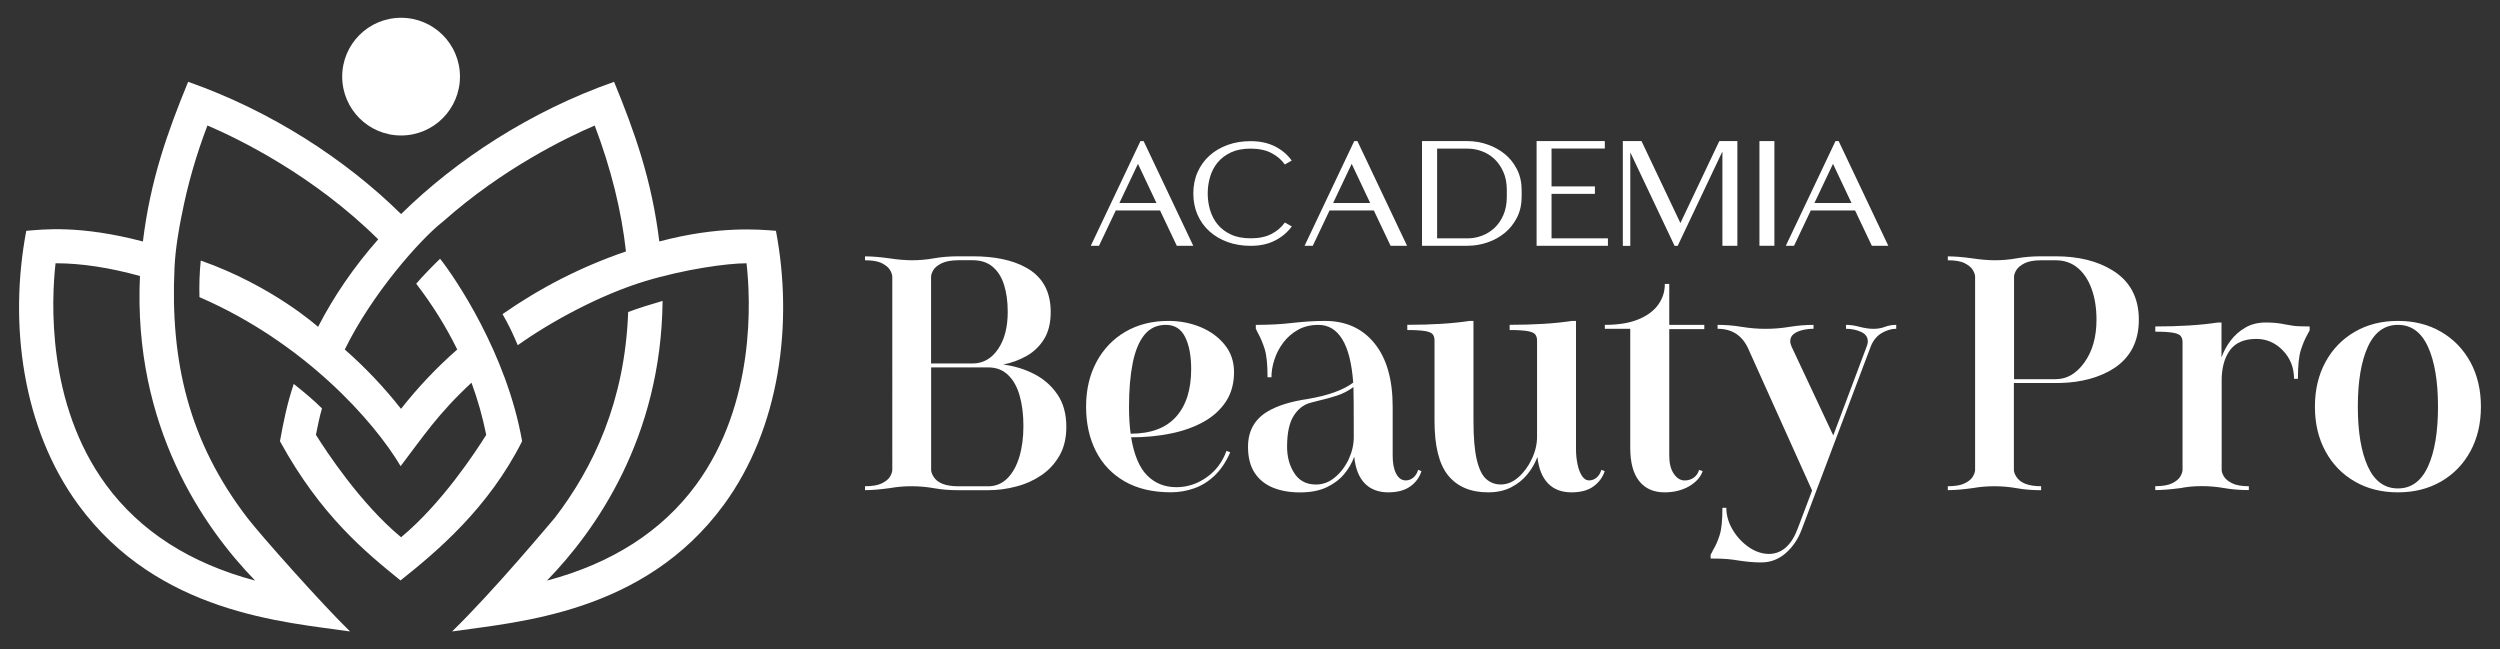
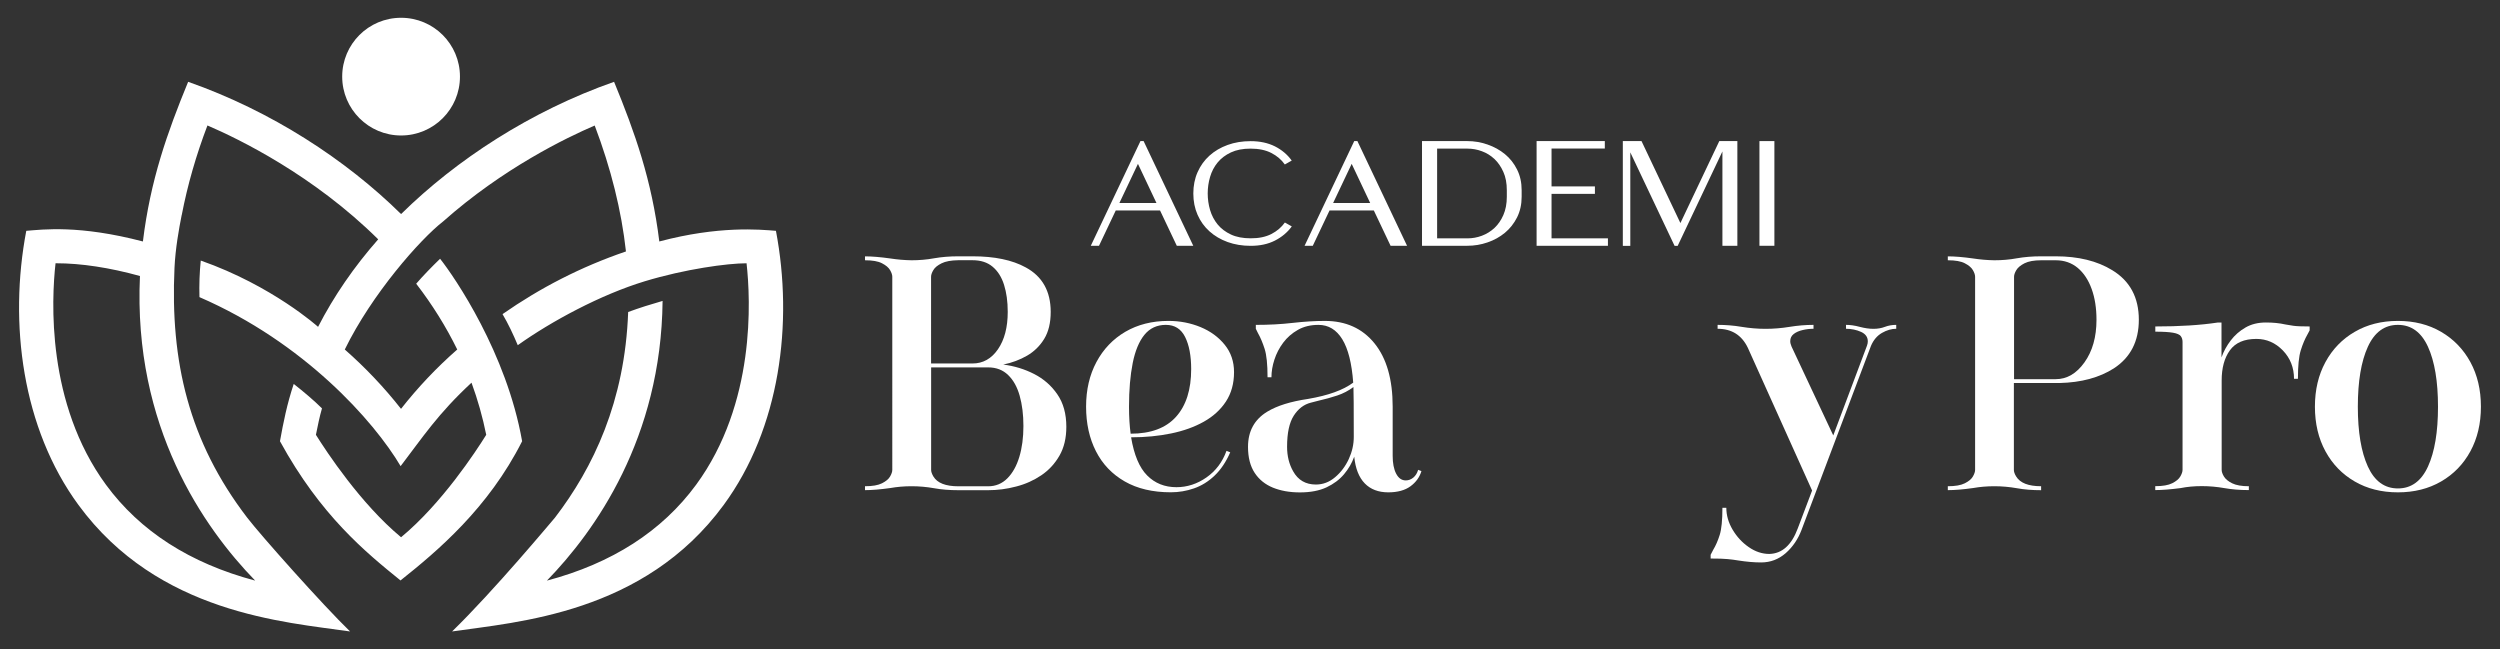
<svg xmlns="http://www.w3.org/2000/svg" id="Layer_1" x="0px" y="0px" viewBox="0 0 441.56 114.67" style="enable-background:new 0 0 441.56 114.67;" xml:space="preserve">
  <rect x="0" y="0" width="441.56" height="114.67" fill="#333333" stroke="none" />
  <style type="text/css">	.st0{fill:#FFFFFF;}</style>
  <g>
    <path class="st0" d="M81.24,13.53c0,5.74-4.65,10.4-10.4,10.4c-5.74,0-10.4-4.66-10.4-10.4c0-5.74,4.65-10.39,10.4-10.39  C76.59,3.14,81.24,7.79,81.24,13.53z" />
    <path class="st0" d="M137.05,40.77c-2.88-0.24-10.11-0.91-20.6,1.88c-1.33-10.82-4.3-19.23-7.99-28.2  C93.77,19.6,80.6,28.2,70.84,37.81C61.09,28.2,47.92,19.6,33.23,14.45c-3.69,8.97-6.67,17.38-7.99,28.2  c-11.27-2.95-17.71-2.11-20.6-1.88c-3.1,16.32-0.73,34.86,9.22,48.42c14.09,19.2,36.43,20.67,47.97,22.34  c-4.84-4.69-15.8-17.01-18.13-20.05c-0.01-0.01-0.04-0.05-0.04-0.05h0c-10.34-13.5-13.6-27.63-12.84-44.13  c0.16-3.39,0.77-6.81,1.27-9.32l0.01,0c1.03-5.34,2.56-10.63,4.54-15.82c5.55,2.38,18.7,8.77,30.16,20.11  c-4.27,4.85-7.83,10.03-10.62,15.46c0,0-8.07-7.27-20.72-11.71c-0.22,2.11-0.29,4.34-0.23,6.46c18.46,8,30.8,21.86,35.53,29.85  c3.95-5.17,6.57-9.22,12.52-14.74c1.1,3,1.97,6.08,2.6,9.21c-1.84,2.96-7.87,12.16-15.04,18.09c-7.16-5.94-13.19-15.14-15.04-18.09  c0.33-1.62,0.61-3.08,1.07-4.67c-1.42-1.41-3.2-2.91-4.99-4.32c-1.19,3.59-1.81,6.69-2.43,10.12  c7.19,13.14,15.15,19.62,21.29,24.59c6.5-5.17,15.51-12.75,21.48-24.59c-2.74-15.57-11.9-28.96-14.49-32.23  c-1.47,1.43-2.96,2.95-4.22,4.41c2.86,3.71,5.28,7.6,7.25,11.62c-3.66,3.21-6.94,6.68-9.93,10.48c-2.99-3.8-6.27-7.26-9.93-10.48  c4.77-9.78,13.32-19.48,17.37-22.62c0,0,0,0,0,0c10.56-9.38,21.76-14.79,26.77-16.94c2.88,7.6,4.73,15.05,5.52,22.24  c-8.04,2.75-15.17,6.45-21.8,11.07c0.99,1.67,1.91,3.62,2.69,5.49c5.91-4.22,14.66-8.93,22.43-11.29  c7.11-2.16,14.63-3.18,17.98-3.18c0.72,6.42,1.63,24.75-8.91,39.12c-6.02,8.2-14.85,13.88-26.35,16.93  c8.51-8.75,20.19-25.16,20.43-49.4c-2.03,0.58-4.17,1.25-6.08,1.96c-0.57,15.82-6.18,27.51-12.93,36.32h0  c-0.46,0.52-10.83,12.98-18.17,20.1c11.53-1.68,33.88-3.14,47.97-22.34C137.78,75.62,140.15,57.08,137.05,40.77z M45.07,102.55  c-11.5-3.06-20.33-8.73-26.35-16.93C8.18,71.24,9.09,52.92,9.81,46.5c0.04,0,0.09,0,0.13,0c4.38,0,9.45,0.77,14.78,2.25  C23.48,75.42,36.06,93.28,45.07,102.55z" />
  </g>
  <g>
    <g>
      <g>
        <path class="st0" d="M174.54,86.58h-5.27c-1.56,0-2.99-0.11-4.29-0.35c-1.31-0.23-2.63-0.35-3.97-0.35    c-1.33,0-2.58,0.11-3.77,0.32c-1.77,0.25-3.26,0.37-4.46,0.37v-0.69c1.31,0,2.3-0.17,3-0.52c0.69-0.35,1.17-0.74,1.43-1.2    c0.26-0.45,0.39-0.84,0.39-1.17V48.88c0-0.33-0.13-0.72-0.39-1.17c-0.26-0.45-0.73-0.85-1.43-1.21c-0.69-0.36-1.69-0.53-3-0.53    v-0.69c1.21,0,2.7,0.12,4.46,0.37c1.23,0.19,2.49,0.3,3.77,0.32c1.34,0,2.67-0.11,3.97-0.35c1.31-0.23,2.74-0.35,4.29-0.35h2.51    c3.88,0,7.01,0.65,9.39,1.96c2.94,1.59,4.41,4.22,4.41,7.86c0,1.92-0.38,3.5-1.14,4.75c-0.76,1.25-1.77,2.24-3.02,2.97    c-1.26,0.73-2.66,1.26-4.22,1.58c1.96,0.25,3.78,0.81,5.46,1.67c1.68,0.86,3.05,2.06,4.1,3.6c1.06,1.54,1.58,3.45,1.58,5.73    c0,1.98-0.4,3.67-1.21,5.08c-0.81,1.41-1.87,2.57-3.2,3.47c-1.33,0.9-2.81,1.57-4.45,1.99    C177.83,86.37,176.19,86.58,174.54,86.58z M171.77,64.2c1.84,0,3.34-0.84,4.49-2.51c1.15-1.67,1.73-3.87,1.73-6.6    c0-1.82-0.22-3.42-0.65-4.78c-0.43-1.36-1.1-2.43-2.02-3.2c-0.91-0.77-2.1-1.15-3.56-1.15h-2.51c-1.27,0.02-2.25,0.2-2.95,0.55    c-0.7,0.35-1.19,0.74-1.45,1.2c-0.27,0.45-0.4,0.84-0.4,1.17V64.2H171.77z M174.54,85.89c1.32,0,2.45-0.47,3.38-1.4    c0.93-0.93,1.64-2.2,2.12-3.8c0.48-1.6,0.72-3.41,0.72-5.43c0-2.02-0.22-3.8-0.66-5.36c-0.44-1.56-1.12-2.78-2.05-3.67    c-0.92-0.89-2.09-1.34-3.51-1.34h-10.08v18.12c0,0.31,0.13,0.69,0.4,1.15c0.69,1.15,2.16,1.73,4.41,1.73H174.54z" />
        <path class="st0" d="M206.38,56.68c2.02,0,3.9,0.37,5.66,1.09c1.76,0.73,3.18,1.77,4.28,3.13c1.09,1.35,1.64,2.96,1.64,4.82    c0,2.02-0.48,3.75-1.43,5.2c-0.95,1.45-2.26,2.64-3.92,3.57c-1.66,0.93-3.59,1.62-5.77,2.07c-2.19,0.45-4.54,0.68-7.06,0.68    c0.52,3.11,1.46,5.36,2.84,6.74c1.37,1.38,3.1,2.07,5.17,2.07c1.9,0,3.67-0.58,5.31-1.73c1.64-1.15,2.82-2.72,3.53-4.69    l0.66,0.26c-0.75,1.71-1.67,3.08-2.77,4.12c-1.09,1.04-2.3,1.79-3.63,2.25c-1.32,0.46-2.69,0.69-4.09,0.69    c-3.21,0-5.92-0.64-8.15-1.92c-2.23-1.28-3.92-3.05-5.08-5.33c-1.16-2.28-1.74-4.9-1.74-7.88c0-2.98,0.61-5.6,1.83-7.88    c1.22-2.28,2.92-4.06,5.1-5.34C200.94,57.33,203.48,56.68,206.38,56.68z M205.92,57.38c-1.57,0-2.84,0.59-3.79,1.76    s-1.64,2.84-2.07,5c-0.43,2.16-0.65,4.73-0.65,7.71c0,1.79,0.1,3.38,0.29,4.78v-0.03c3.55,0,6.22-0.99,8.01-2.98    c1.79-1.99,2.68-4.8,2.68-8.43c0-2.36-0.36-4.25-1.07-5.67C208.61,58.09,207.47,57.38,205.92,57.38z" />
        <path class="st0" d="M245.21,86.96c-1.75,0-3.14-0.53-4.16-1.58c-1.03-1.06-1.65-2.63-1.86-4.72c-0.4,1.11-1,2.15-1.8,3.1    c-0.8,0.95-1.83,1.72-3.1,2.32c-1.27,0.59-2.83,0.89-4.69,0.89c-1.81,0-3.39-0.28-4.77-0.84c-1.37-0.56-2.45-1.43-3.23-2.62    c-0.78-1.19-1.17-2.72-1.17-4.58c0-2.77,1.13-4.84,3.4-6.22c1.75-1.06,4.15-1.8,7.2-2.25c3.57-0.61,6.23-1.57,7.98-2.88    c-0.25-3.42-0.89-5.97-1.93-7.66c-1.04-1.69-2.44-2.54-4.21-2.54c-1.38,0-2.59,0.29-3.63,0.88c-1.04,0.59-1.9,1.34-2.59,2.26    c-0.69,0.92-1.21,1.92-1.56,3c-0.35,1.08-0.52,2.11-0.52,3.11h-0.69c0-2.27-0.17-3.94-0.52-5.03c-0.35-1.08-0.74-2.01-1.18-2.78    l-0.37-0.75v-0.69c2.29,0,4.45-0.11,6.5-0.35c2.04-0.23,3.94-0.35,5.69-0.35c3.71,0,6.63,1.32,8.77,3.96    c2.14,2.64,3.21,6.37,3.21,11.19v8.67c0,1.31,0.2,2.36,0.61,3.15s0.97,1.2,1.7,1.2c0.48,0,0.92-0.16,1.33-0.49    c0.4-0.33,0.69-0.79,0.86-1.38l0.58,0.23c-0.33,1.08-0.97,1.97-1.94,2.68S246.84,86.96,245.21,86.96z M232.42,85.58    c1.25,0,2.38-0.43,3.4-1.3c1.02-0.86,1.82-1.93,2.41-3.21c0.59-1.28,0.88-2.58,0.88-3.9c0-5.13-0.02-8.07-0.06-8.81    c-0.86,0.65-1.82,1.15-2.87,1.5c-1.05,0.35-2.12,0.64-3.21,0.89l-1.44,0.37c-1.23,0.31-2.24,1.08-3.02,2.3    c-0.79,1.23-1.18,3.06-1.18,5.5c0,1.61,0.35,3.05,1.07,4.32C229.27,84.8,230.61,85.58,232.42,85.58z" />
-         <path class="st0" d="M277.56,86.96c-1.73,0-3.11-0.52-4.13-1.57c-1.03-1.05-1.66-2.61-1.89-4.68c-0.4,1.09-0.99,2.12-1.77,3.07    c-0.78,0.95-1.74,1.72-2.89,2.3c-1.15,0.59-2.5,0.88-4.03,0.88c-3.09,0-5.44-0.99-7.06-2.97s-2.42-5.2-2.42-9.68v-14.2    c0-0.42-0.1-0.77-0.3-1.04c-0.2-0.27-0.64-0.47-1.33-0.59c-0.68-0.12-1.74-0.19-3.18-0.19v-0.92c4.32,0,8-0.23,11.03-0.69h0.66    v17.63c0,2.98,0.2,5.28,0.59,6.91c0.39,1.63,0.95,2.77,1.67,3.4c0.72,0.63,1.57,0.95,2.55,0.95c1.13,0,2.18-0.43,3.15-1.3    c0.97-0.86,1.76-1.94,2.36-3.24c0.61-1.3,0.91-2.59,0.91-3.87V60.11c0-0.42-0.11-0.77-0.32-1.04c-0.21-0.27-0.66-0.47-1.34-0.59    c-0.68-0.12-1.74-0.19-3.18-0.19v-0.92c4.32,0,8-0.23,11.03-0.69h0.69v22.7c0,0.88,0.09,1.74,0.26,2.58    c0.17,0.84,0.43,1.53,0.78,2.07c0.35,0.55,0.77,0.82,1.27,0.82c0.48,0,0.92-0.16,1.32-0.49c0.4-0.33,0.68-0.79,0.84-1.38    l0.6,0.23c-0.35,1.08-1,1.97-1.96,2.68C280.52,86.6,279.21,86.96,277.56,86.96z" />
-         <path class="st0" d="M294.01,86.96c-1.94,0-3.44-0.66-4.49-1.99c-1.06-1.33-1.58-3.29-1.58-5.9v-21h-4.49v-0.69    c2.4,0,4.38-0.33,5.95-0.98c1.56-0.65,2.73-1.52,3.5-2.61c0.77-1.08,1.15-2.3,1.15-3.64h0.78v7.23h6.19v0.75h-6.19v22.38    c0,1.31,0.26,2.36,0.79,3.15s1.17,1.2,1.92,1.2c0.61,0,1.15-0.16,1.61-0.49c0.46-0.33,0.78-0.79,0.95-1.38l0.63,0.23    c-0.38,1.08-1.19,1.97-2.41,2.68C297.09,86.6,295.66,86.96,294.01,86.96z" />
        <path class="st0" d="M311.06,99.34c-1.25,0-2.6-0.12-4.06-0.35c-0.58-0.1-1.19-0.18-1.84-0.24c-0.65-0.07-1.66-0.1-3.02-0.1    v-0.66l0.46-0.89c0.44-0.73,0.82-1.6,1.14-2.61c0.32-1.01,0.48-2.61,0.48-4.8h0.69c0,1.32,0.37,2.61,1.11,3.86    c0.74,1.25,1.69,2.28,2.85,3.08c1.16,0.81,2.38,1.21,3.64,1.21c2.25-0.06,3.92-1.56,5.01-4.49l2.54-6.71L308.7,61.41    c-1.08-2.23-2.85-3.34-5.33-3.34v-0.69c1.42,0,2.84,0.11,4.25,0.35c1.41,0.23,2.82,0.35,4.22,0.35c1.42,0,2.84-0.12,4.25-0.35    c1.41-0.23,2.82-0.35,4.22-0.35v0.69c-0.63,0-1.27,0.07-1.9,0.22c-0.63,0.14-1.16,0.37-1.58,0.69c-0.42,0.32-0.63,0.74-0.63,1.28    c0,0.29,0.08,0.6,0.23,0.95l7.37,15.7l5.96-15.87c0.1-0.27,0.14-0.52,0.14-0.75c0-0.75-0.4-1.31-1.19-1.67    c-0.8-0.36-1.69-0.55-2.66-0.55v-0.69c0.73,0,1.54,0.11,2.42,0.35c0.88,0.23,1.69,0.35,2.42,0.35c0.75,0,1.43-0.12,2.03-0.35    c0.6-0.23,1.27-0.35,2-0.35v0.69c-0.83,0-1.67,0.24-2.52,0.73c-0.85,0.49-1.5,1.25-1.94,2.29l-12.27,32.52    c-0.62,1.63-1.55,3-2.79,4.09C314.13,98.8,312.69,99.34,311.06,99.34z" />
        <path class="st0" d="M360.52,86.58c-1.56,0-2.99-0.11-4.29-0.35c-1.31-0.23-2.63-0.35-3.97-0.35c-1.33,0-2.58,0.11-3.77,0.32    c-1.77,0.25-3.26,0.37-4.46,0.37v-0.69c1.31,0,2.3-0.17,3-0.52c0.69-0.35,1.17-0.74,1.43-1.2c0.26-0.45,0.39-0.84,0.39-1.17    V48.88c0-0.33-0.13-0.72-0.39-1.17s-0.73-0.85-1.43-1.21c-0.69-0.36-1.69-0.53-3-0.53v-0.69c1.21,0,2.7,0.12,4.46,0.37    c1.23,0.19,2.49,0.3,3.77,0.32c1.34,0,2.67-0.11,3.97-0.35c1.31-0.23,2.74-0.35,4.29-0.35h2.56c4.01,0,7.34,0.82,9.99,2.45    c3.13,1.9,4.7,4.82,4.7,8.76c0,3.8-1.47,6.66-4.41,8.58c-2.55,1.63-5.75,2.5-9.59,2.59h-8.07v15.35c0,0.33,0.13,0.71,0.4,1.15    c0.69,1.15,2.16,1.73,4.41,1.73V86.58z M363.09,66.97c1.98,0,3.67-0.99,5.08-2.97c1.41-1.98,2.12-4.48,2.12-7.52    c0-2.04-0.28-3.85-0.85-5.43c-0.57-1.58-1.39-2.83-2.46-3.73c-1.08-0.9-2.37-1.35-3.89-1.35h-2.56c-1.27,0-2.25,0.18-2.95,0.53    c-0.7,0.36-1.19,0.76-1.45,1.21c-0.27,0.45-0.4,0.84-0.4,1.17v18.09H363.09z" />
        <path class="st0" d="M397.16,86.56c-1.56,0-2.99-0.12-4.29-0.35c-1.31-0.23-2.63-0.35-3.97-0.35c-1.33,0-2.58,0.11-3.77,0.35    c-1.77,0.23-3.26,0.35-4.46,0.35v-0.69c1.31,0,2.3-0.17,3-0.52c0.69-0.35,1.17-0.74,1.43-1.2c0.26-0.45,0.39-0.84,0.39-1.17V60.4    c0-0.42-0.11-0.77-0.32-1.04c-0.21-0.27-0.66-0.47-1.34-0.59c-0.68-0.12-1.73-0.19-3.15-0.19v-0.92c4.3,0,7.97-0.23,11-0.69h0.69    v6.16c0.38-1.08,0.93-2.08,1.64-3.01c0.71-0.93,1.58-1.69,2.61-2.28c1.03-0.59,2.22-0.88,3.59-0.88c1.25,0,2.4,0.11,3.46,0.35    c0.4,0.08,0.87,0.15,1.4,0.23c0.53,0.08,1.48,0.12,2.87,0.12v0.69l-0.4,0.75c-0.44,0.77-0.83,1.69-1.17,2.78s-0.5,2.76-0.5,5.03    h-0.69c0-1.98-0.66-3.65-1.97-5.01c-1.32-1.36-2.88-2.04-4.68-2.04c-2.15,0-3.71,0.67-4.68,2.02c-0.97,1.34-1.45,3.12-1.45,5.33    v15.78c0,0.33,0.13,0.72,0.4,1.17c0.27,0.45,0.75,0.85,1.45,1.2c0.7,0.35,1.69,0.52,2.95,0.52V86.56z" />
        <path class="st0" d="M423.53,86.96c-2.88,0-5.43-0.64-7.63-1.92c-2.21-1.28-3.93-3.05-5.17-5.33c-1.24-2.28-1.86-4.9-1.86-7.88    c0-2.98,0.62-5.6,1.86-7.88c1.24-2.28,2.96-4.06,5.17-5.34c2.21-1.29,4.75-1.93,7.63-1.93c2.88,0,5.42,0.64,7.63,1.93    c2.21,1.29,3.93,3.07,5.17,5.34c1.24,2.28,1.86,4.9,1.86,7.88c0,2.98-0.62,5.6-1.86,7.88c-1.24,2.28-2.96,4.05-5.17,5.33    C428.95,86.32,426.41,86.96,423.53,86.96z M423.53,86.27c2.36,0,4.13-1.29,5.31-3.87c1.18-2.58,1.77-6.1,1.77-10.56    c0-4.47-0.59-8-1.77-10.59c-1.18-2.58-2.95-3.87-5.31-3.87c-2.36,0-4.13,1.29-5.31,3.87c-1.18,2.58-1.77,6.11-1.77,10.59    c0,4.46,0.59,7.97,1.77,10.56C419.4,84.98,421.17,86.27,423.53,86.27z" />
      </g>
    </g>
    <g>
      <path class="st0" d="M201.99,24.92l8.77,18.49h-2.91l-2.96-6.24h-7.82l-2.96,6.24h-1.45l8.77-18.49H201.99z M200.99,28.94   l-3.28,6.92h6.55L200.99,28.94z" />
      <path class="st0" d="M224.56,41.33c0.99-0.51,1.78-1.19,2.38-2.03l1.22,0.69c-0.77,1.06-1.77,1.89-2.99,2.51   c-1.22,0.62-2.64,0.92-4.28,0.92c-1.46,0-2.81-0.22-4.06-0.67c-1.24-0.45-2.31-1.08-3.21-1.89c-0.9-0.81-1.6-1.78-2.1-2.92   s-0.75-2.39-0.75-3.77c0-1.37,0.25-2.63,0.75-3.76s1.2-2.11,2.1-2.92c0.9-0.81,1.97-1.44,3.21-1.89c1.24-0.45,2.59-0.67,4.06-0.67   c1.64,0,3.07,0.31,4.29,0.92c1.22,0.62,2.21,1.45,2.97,2.51l-1.22,0.69c-0.6-0.85-1.39-1.52-2.38-2.03   c-0.99-0.51-2.21-0.77-3.67-0.77c-1.36,0-2.51,0.22-3.47,0.67c-0.96,0.45-1.74,1.04-2.35,1.78c-0.61,0.74-1.05,1.59-1.33,2.54   c-0.28,0.95-0.42,1.93-0.42,2.93s0.14,1.98,0.42,2.93c0.28,0.95,0.73,1.8,1.33,2.54c0.61,0.74,1.39,1.33,2.35,1.78   c0.96,0.45,2.12,0.67,3.47,0.67C222.34,42.1,223.57,41.84,224.56,41.33z" />
      <path class="st0" d="M239.75,24.92l8.77,18.49h-2.91l-2.96-6.24h-7.82l-2.96,6.24h-1.45l8.77-18.49H239.75z M238.74,28.94   l-3.28,6.92h6.55L238.74,28.94z" />
      <path class="st0" d="M262.72,25.52c1.15,0.4,2.18,0.96,3.08,1.7c0.9,0.74,1.62,1.65,2.15,2.72c0.54,1.07,0.81,2.29,0.81,3.65v1.16   c0,1.36-0.27,2.57-0.81,3.65c-0.54,1.07-1.26,1.98-2.15,2.72c-0.9,0.74-1.92,1.31-3.08,1.7c-1.15,0.4-2.34,0.59-3.55,0.59h-8.01   V24.92h8.01C260.38,24.92,261.57,25.12,262.72,25.52z M266.14,33.59c0-1.23-0.2-2.31-0.61-3.22c-0.41-0.92-0.93-1.68-1.58-2.29   c-0.65-0.61-1.39-1.07-2.22-1.37c-0.83-0.31-1.67-0.46-2.54-0.46h-5.36V42.1h5.36c0.86,0,1.71-0.15,2.54-0.46   c0.83-0.31,1.57-0.77,2.22-1.37c0.65-0.61,1.18-1.37,1.58-2.29c0.4-0.92,0.61-1.99,0.61-3.22V33.59z" />
      <path class="st0" d="M284,42.1v1.32h-12.6V24.92h12.05v1.32h-9.41v6.68h7.66v1.32h-7.66v7.85H284z" />
      <path class="st0" d="M306.86,24.92v18.49h-2.64V26.75l-7.9,16.67h-0.55l-7.82-16.51v16.51h-1.32V24.92h3.3l6.87,14.48l6.87-14.48   H306.86z" />
      <path class="st0" d="M310.76,43.42V24.92h2.64v18.49H310.76z" />
-       <path class="st0" d="M324.75,24.92l8.77,18.49h-2.91l-2.96-6.24h-7.82l-2.96,6.24h-1.45l8.77-18.49H324.75z M323.75,28.94   l-3.28,6.92h6.55L323.75,28.94z" />
    </g>
  </g>
</svg>